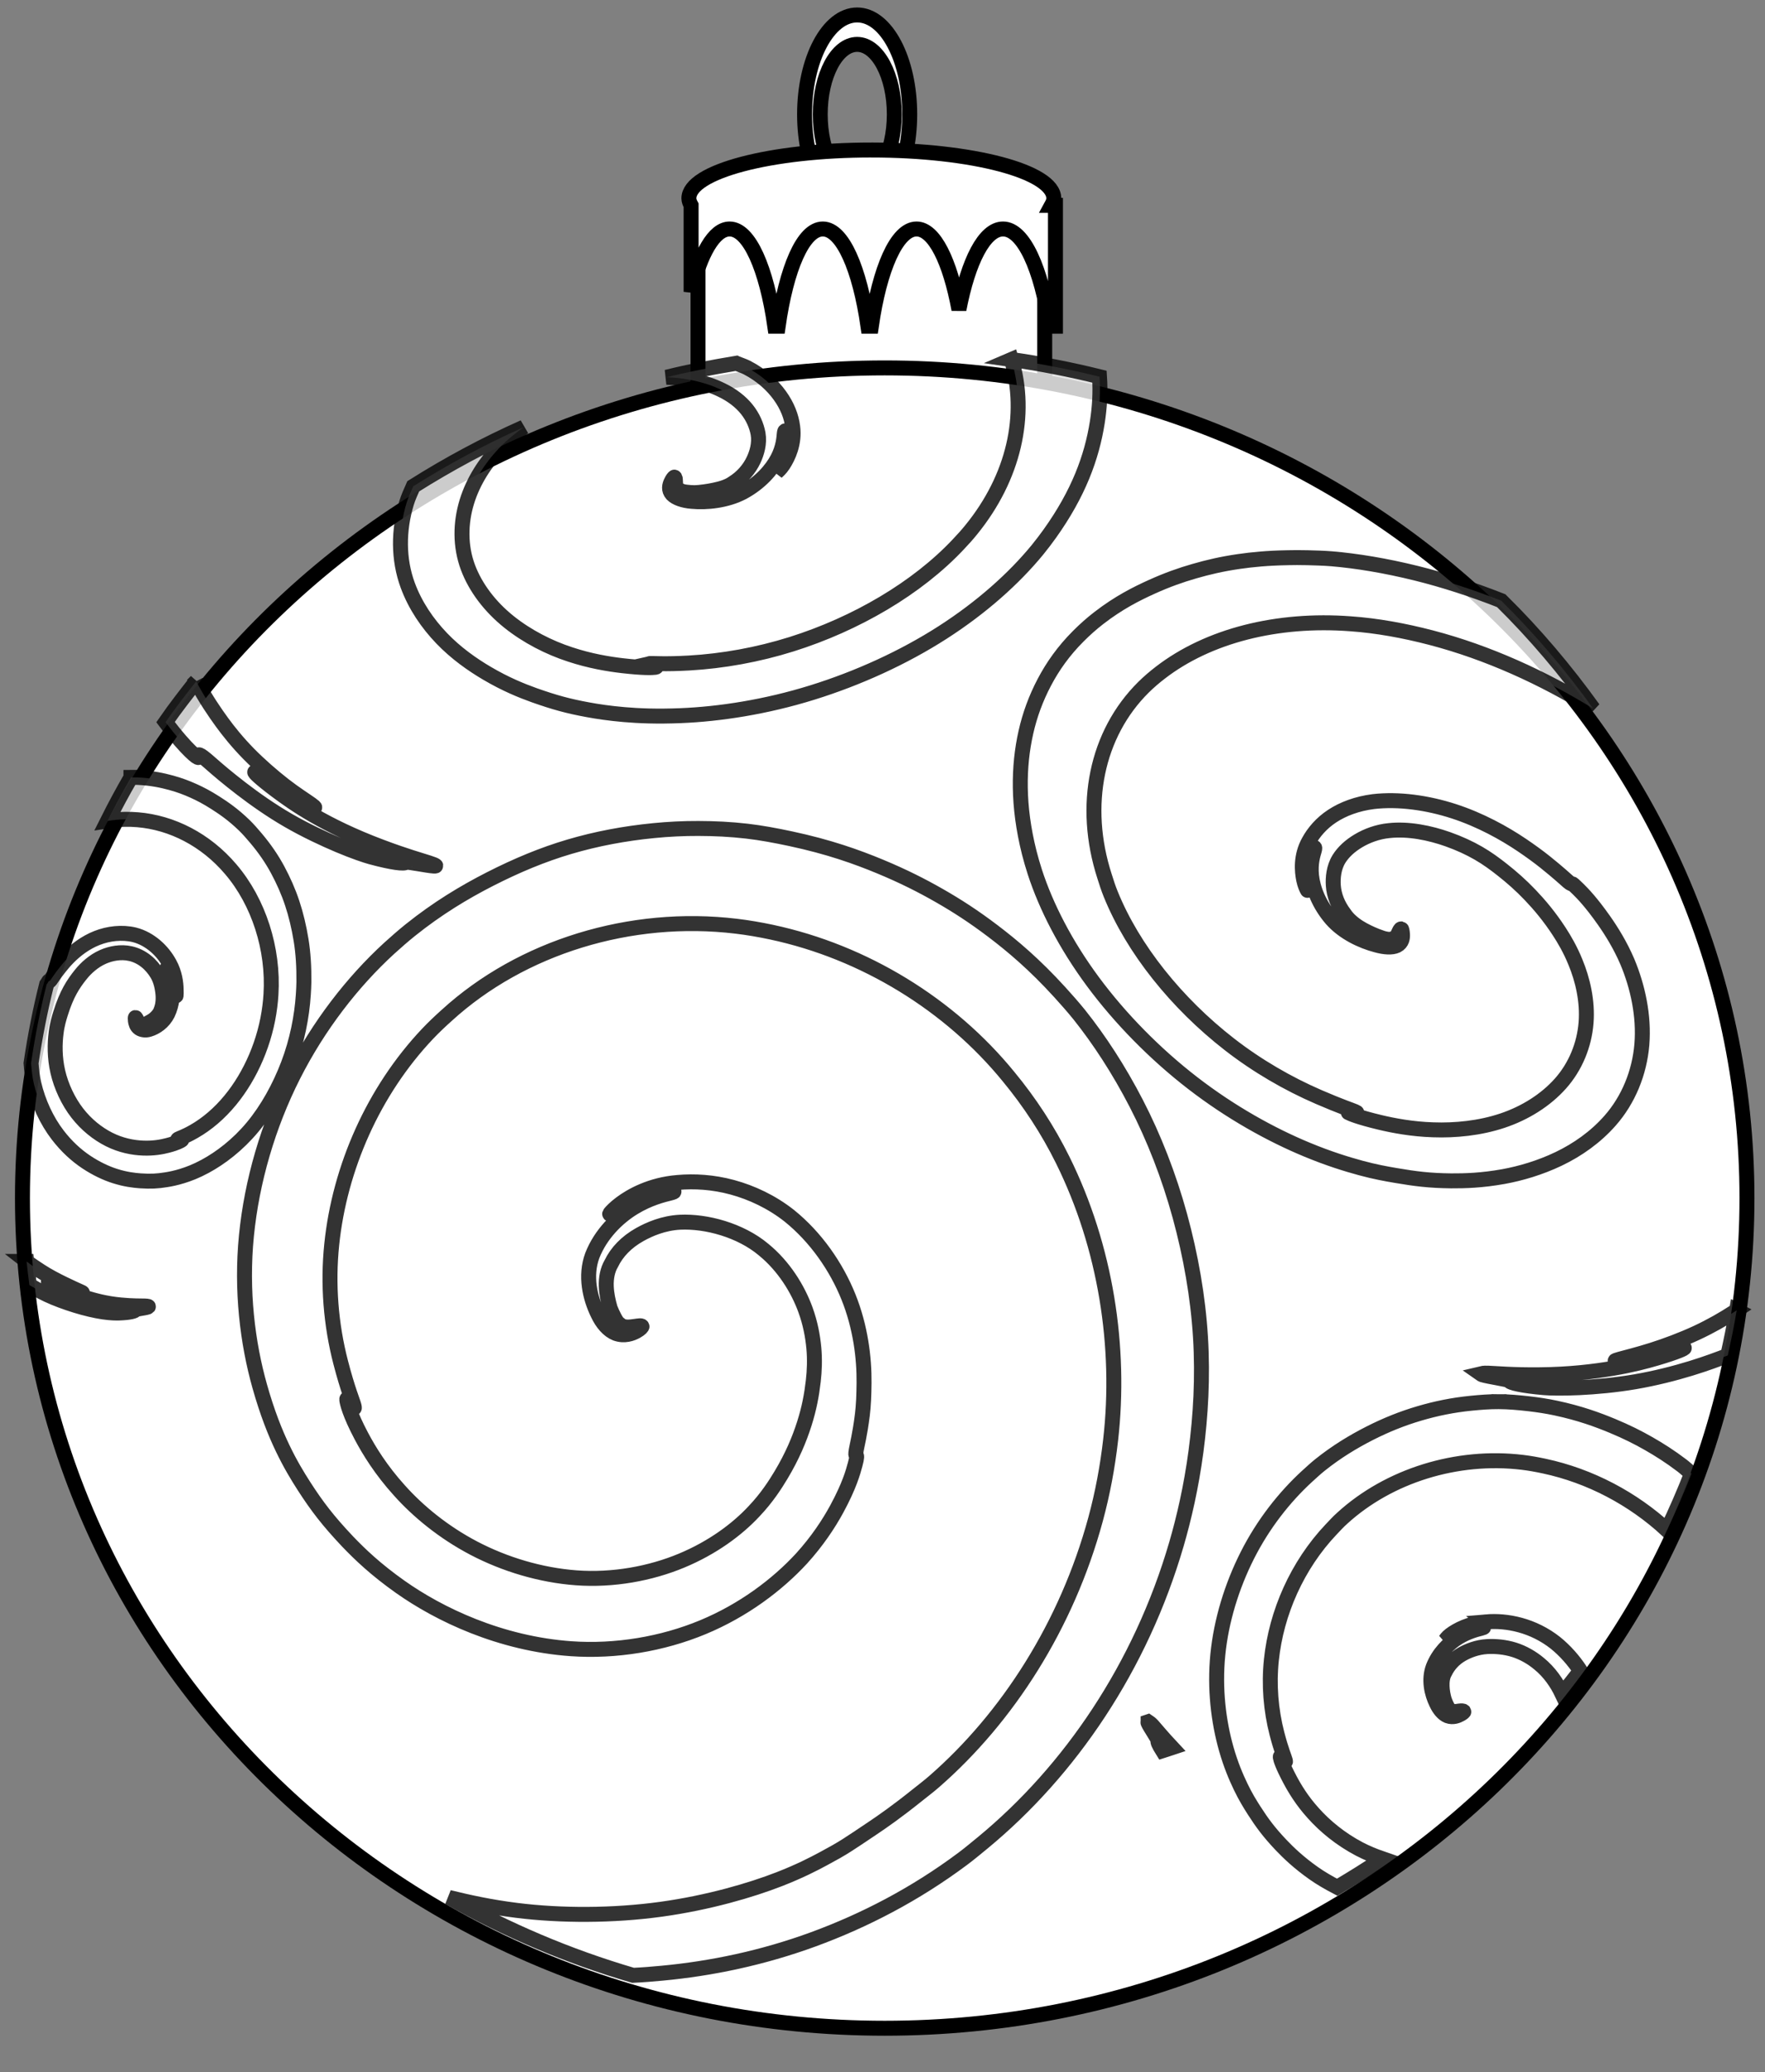
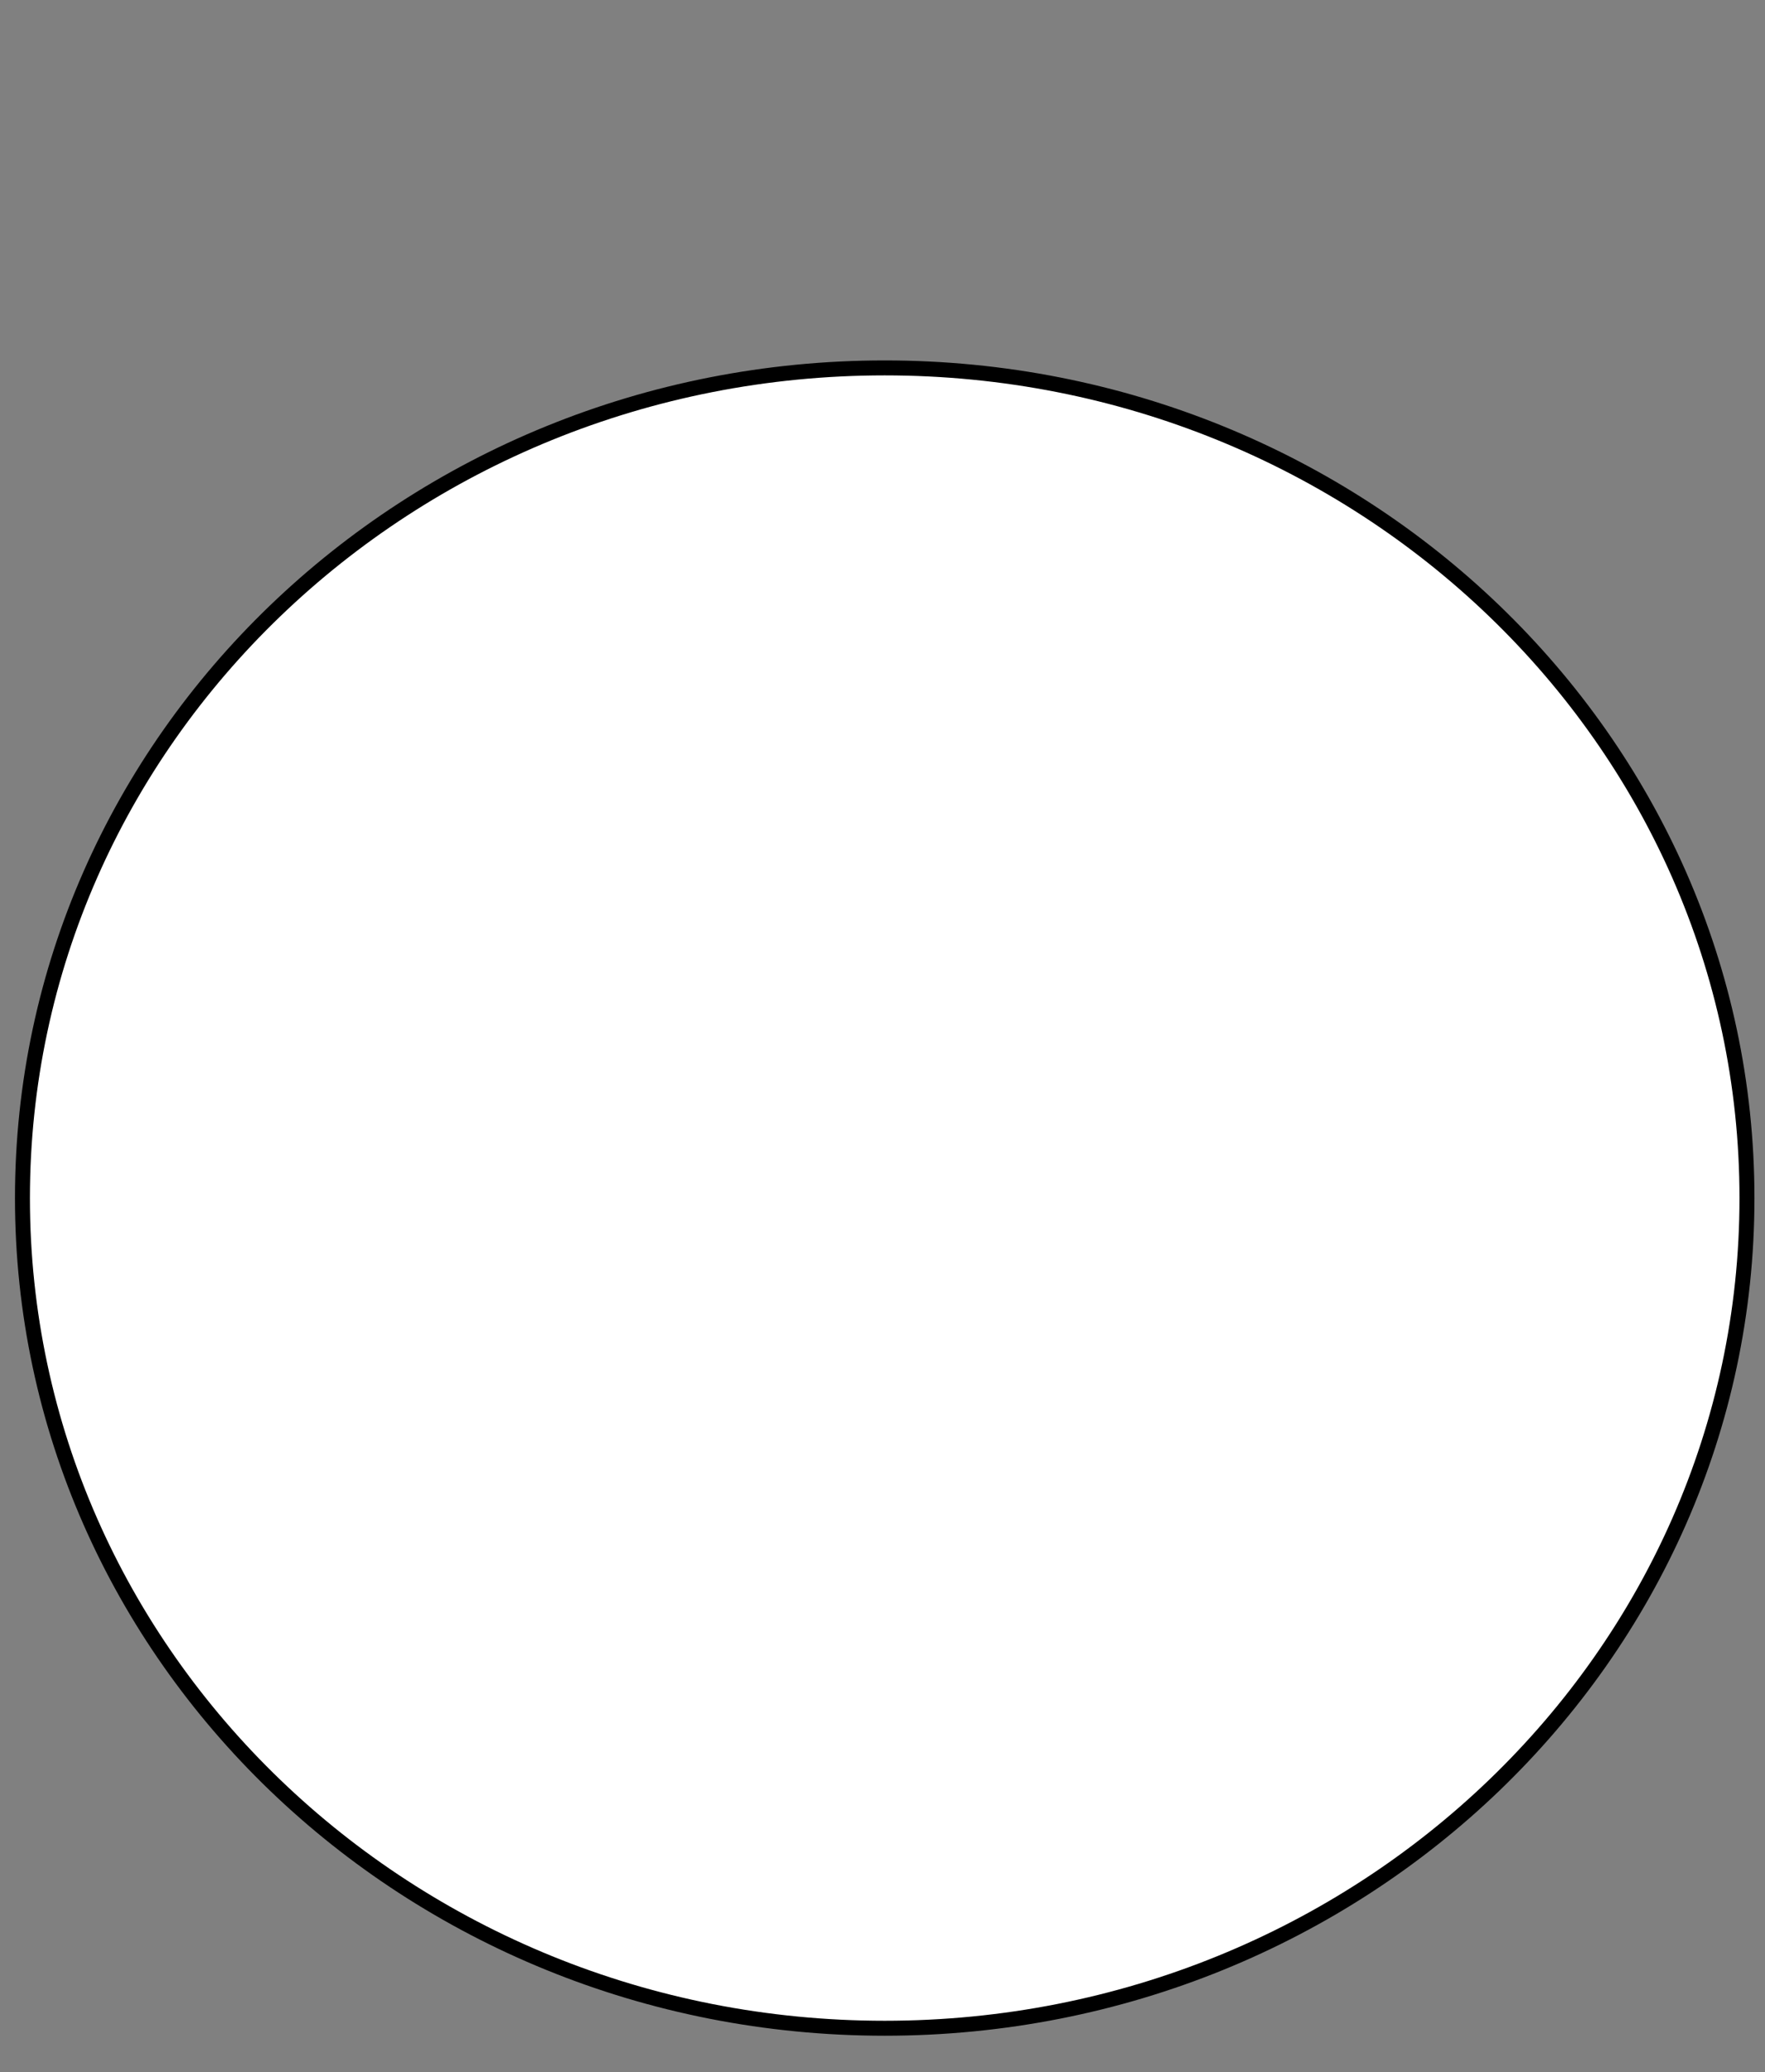
<svg xmlns="http://www.w3.org/2000/svg" width="236" height="277">
  <rect width="100%" height="100%" fill="#808080" stroke="none" />
  <title>Blue Decorative Ornament</title>
  <g>
    <title>Layer 1</title>
    <g id="svg_1">
-       <path stroke-width="2" stroke="#000000" fill="#ffffff" d="m114.61,2c-3.884,0 -7.03,5.942 -7.03,13.28c0,7.338 3.146,13.28 7.03,13.28c3.884,0 7.03,-5.942 7.03,-13.28c0,-7.338 -3.146,-13.28 -7.03,-13.28zm0,3.934c2.733,0 4.97,4.183 4.97,9.346c0,5.164 -2.237,9.346 -4.97,9.346c-2.733,0 -4.937,-4.183 -4.937,-9.346c0,-5.164 2.204,-9.346 4.937,-9.346z" id="path4050" />
-       <rect stroke-width="2" stroke="#000000" fill="#ffffff" id="rect4022" width="46.356" height="60.634" x="93.334" y="27.413" />
      <path stroke-width="2" stroke="#000000" fill="#ffffff" d="m233.589,160.15c0,61.288 -51.619,110.971 -115.294,110.971c-63.675,0 -115.294,-49.684 -115.294,-110.971c0,-61.288 51.619,-110.971 115.294,-110.971c63.675,0 115.294,49.684 115.294,110.971z" id="path5733" />
-       <path stroke-width="2" stroke="#000000" opacity="0.8" fill="#ffffff" d="m135.231,48.055c2.234,7.417 0.31,15.793 -5.371,22.764c-0.535,0.669 -1.11,1.294 -1.716,1.937c-5.5,5.864 -13.698,10.653 -22.305,13.357c-4.507,1.415 -9.186,2.256 -13.727,2.514c-3.28,0.184 -4.691,0.039 -5.223,0.071c-0.1,0.007 -0.181,0.062 -0.222,0.071c0.076,0.039 0.236,0.096 0.446,0.145c0.42,0.092 0.883,0.234 0.523,0.287c-0.36,0.053 -1.595,0.108 -4.402,-0.216c-1.848,-0.214 -4.34,-0.62 -7.012,-1.507c-2.779,-0.903 -5.744,-2.397 -8.208,-4.382c-2.464,-1.983 -4.414,-4.501 -5.445,-7.252c-1.062,-2.836 -1.01,-5.951 -0.15,-8.759c0.859,-2.81 2.514,-5.29 4.254,-7.109c1.177,-1.259 2.409,-2.174 3.357,-2.872c-5.147,2.289 -10.067,4.933 -14.773,7.898c-0.325,0.742 -0.661,1.459 -0.895,2.227c-1.11,3.653 -1.113,7.551 0.15,10.986c0.995,2.716 2.64,5.119 4.55,7.109c1.91,1.992 4.094,3.52 6.042,4.667c2.502,1.473 4.598,2.318 6.343,2.946c2.731,0.963 4.545,1.459 7.162,1.937c1.306,0.241 2.877,0.478 4.849,0.648c1.972,0.168 4.371,0.271 7.534,0.142c5.233,-0.211 11.404,-1.158 17.606,-3.088c6.147,-1.91 12.235,-4.685 17.458,-8.042c5.221,-3.355 9.547,-7.229 12.681,-11.057c0.585,-0.724 1.136,-1.445 1.642,-2.155c1.922,-2.695 3.314,-5.228 4.326,-7.682c1.012,-2.456 1.645,-4.835 2.015,-7.181c0.318,-2.02 0.435,-4.053 0.298,-6.105c-3.853,-0.951 -7.79,-1.73 -11.789,-2.298l0,0zm-36.779,0.503c-3.142,0.526 -6.276,1.103 -9.325,1.868c2.437,0.074 5.176,0.623 7.384,1.723c1.375,0.66 2.54,1.556 3.359,2.585c0.816,1.029 1.292,2.155 1.492,3.231c0.232,1.33 -0.172,2.61 -0.597,3.518c-0.587,1.25 -1.547,2.335 -2.76,3.088c-0.664,0.478 -1.554,0.742 -2.464,0.933c-0.907,0.193 -1.879,0.329 -2.686,0.358c-0.392,-0.007 -0.735,-0.039 -1.043,-0.071c-0.432,-0.044 -0.766,-0.145 -0.969,-0.287c-0.535,-0.205 -0.501,-0.724 -0.523,-1.075c-0.021,-0.354 -0.01,-0.62 -0.15,-0.648c-0.043,-0.009 -0.258,0.237 -0.446,0.648c-0.191,0.409 -0.387,1.052 0.148,1.65c0.494,0.51 1.492,0.848 2.612,0.935c1.998,0.186 4.679,-0.069 6.864,-1.222c2.318,-1.257 3.839,-3.015 4.627,-4.522c0.785,-1.51 0.84,-2.757 0.893,-3.304c0.062,-0.614 0.215,-0.409 0.301,0.216c0.084,0.623 0.012,1.668 -0.301,2.656c-0.313,0.988 -0.843,1.928 -1.043,2.298c0.153,-0.145 0.516,-0.427 0.895,-1.004c0.668,-1.013 1.566,-2.881 1.268,-5.099c-0.167,-1.347 -0.714,-2.778 -1.716,-4.166c-1,-1.388 -2.452,-2.725 -4.4,-3.734c-0.444,-0.223 -0.943,-0.381 -1.418,-0.574zm73.635,25.995c-2.593,0.046 -4.648,0.246 -6.417,0.501c-2.359,0.342 -4.159,0.774 -5.968,1.294c-1.807,0.519 -3.61,1.154 -5.67,2.082c-2.058,0.931 -4.426,2.112 -7.086,4.166c-1.022,0.786 -1.929,1.608 -2.762,2.44c-1.974,1.976 -3.423,4.033 -4.55,6.176c-1.127,2.144 -1.939,4.357 -2.461,6.677c-0.523,2.321 -0.785,4.754 -0.747,7.397c0.041,2.64 0.394,5.51 1.194,8.688c0.21,0.834 0.468,1.707 0.747,2.585c1.514,4.651 4.116,9.724 7.759,14.648c3.641,4.924 8.313,9.681 13.355,13.571c5.085,3.927 10.48,6.914 15.293,8.904c2.908,1.204 5.254,1.923 7.162,2.443c1.905,0.517 3.388,0.781 4.698,1.004c2.624,0.448 4.479,0.685 7.386,0.719c1.862,0.012 4.132,-0.055 7.014,-0.574c2.244,-0.407 4.865,-1.163 7.386,-2.371c2.519,-1.206 4.927,-2.9 6.861,-5.097c2.452,-2.78 3.941,-6.404 4.254,-10.198c0.31,-3.794 -0.54,-7.714 -1.941,-11.057c-0.931,-2.176 -2.091,-4.049 -3.132,-5.529c-1.676,-2.38 -2.81,-3.552 -3.433,-4.166c-0.623,-0.614 -0.747,-0.712 -0.819,-0.719c-0.074,-0.005 -0.093,0.078 -0.523,-0.285c-0.43,-0.365 -1.241,-1.144 -3.135,-2.659c-0.809,-0.646 -1.85,-1.411 -3.058,-2.227c-2.39,-1.613 -5.572,-3.376 -9.103,-4.522c-3.529,-1.147 -7.379,-1.682 -10.743,-1.294c-2.192,0.276 -4.07,0.986 -5.52,1.939c-1.449,0.954 -2.478,2.174 -3.132,3.375c-1.101,1.969 -0.921,3.996 -0.673,5.17c0.148,0.696 0.36,1.114 0.449,1.291c0.086,0.177 0.1,0.136 0.074,-0.071c-0.053,-0.414 -0.222,-1.482 -0.15,-2.514c0.074,-1.029 0.363,-2.031 0.673,-2.585c0.31,-0.554 0.542,-0.666 0.372,-0.071c-0.15,0.529 -0.552,1.696 -0.372,3.375c0.179,1.68 0.984,3.849 2.686,5.816c1.614,1.824 4.03,2.939 5.968,3.447c1.077,0.303 2.11,0.379 2.76,0.071c0.721,-0.377 0.771,-1.059 0.745,-1.507c-0.024,-0.448 -0.105,-0.71 -0.148,-0.717c-0.141,-0.023 -0.222,0.179 -0.372,0.501c-0.15,0.324 -0.396,0.855 -0.972,0.862c-0.243,0.062 -0.549,0.034 -0.969,-0.071c-0.298,-0.076 -0.673,-0.232 -1.043,-0.358c-0.742,-0.306 -1.535,-0.659 -2.313,-1.149c-0.778,-0.492 -1.499,-1.121 -1.941,-1.795c-0.855,-1.121 -1.406,-2.438 -1.492,-3.807c-0.062,-0.993 0.038,-2.353 0.747,-3.518c0.585,-0.937 1.466,-1.758 2.612,-2.44c1.144,-0.682 2.574,-1.218 4.101,-1.365c2.597,-0.285 5.462,0.31 7.835,1.149c1.571,0.556 2.915,1.183 4.101,1.866c1.189,0.685 2.232,1.454 3.209,2.227c1.258,0.993 2.471,2.052 3.731,3.375c1.258,1.321 2.574,2.879 3.879,4.883c0.647,0.993 1.475,2.387 2.163,4.092c0.953,2.298 1.652,5.195 1.418,8.114c-0.236,2.92 -1.392,5.827 -3.433,8.116c-1.979,2.217 -4.722,3.941 -7.759,4.954c-3.034,1.011 -6.322,1.328 -9.251,1.22c-2.827,-0.085 -5.357,-0.572 -7.162,-1.004c-2.743,-0.659 -3.86,-1.121 -4.178,-1.294c-0.038,-0.021 0.017,-0.057 0,-0.071c0.134,0.005 0.384,-0.028 0.597,0c0.427,0.055 0.785,0.14 0.298,-0.071c-0.485,-0.214 -1.853,-0.643 -4.849,-1.939c-4.149,-1.795 -8.248,-4.171 -11.937,-7.038c-7.047,-5.473 -12.915,-12.744 -15.89,-20.106c-0.327,-0.809 -0.568,-1.56 -0.821,-2.369c-3.056,-9.453 -1.093,-19.03 5.221,-25.276c0.707,-0.696 1.432,-1.317 2.239,-1.939c6.412,-4.943 15.62,-7.273 25.439,-6.533c3.528,0.246 7.207,0.921 10.817,1.866c7.506,1.965 14.916,5.329 21.636,9.478c-3.703,-5.14 -7.783,-9.975 -12.309,-14.433c-3.846,-1.517 -7.718,-2.764 -11.34,-3.663c-4.163,-1.029 -7.986,-1.654 -11.34,-1.939c-1.113,-0.087 -2.227,-0.115 -3.209,-0.142c-0.993,-0.028 -1.896,-0.016 -2.76,0l0,0zm-145.851,16.514c-1.392,1.776 -2.822,3.601 -4.104,5.457c0.647,0.871 1.315,1.712 2.015,2.514c1.081,1.236 1.755,1.841 2.089,2.082c0.334,0.241 0.372,0.133 0.372,0c0,-0.131 -0.098,-0.273 0.074,-0.214c0.174,0.058 0.609,0.361 1.492,1.149c0.886,0.786 2.301,1.992 4.104,3.373c1.802,1.383 3.973,2.914 6.267,4.237c2.297,1.326 4.705,2.454 6.716,3.304c2.01,0.848 3.612,1.386 4.326,1.579c2.858,0.777 4.498,0.963 4.701,0.719c0.1,-0.124 2.858,0.455 3.729,0.501c0.437,0.023 0.365,-0.092 -0.671,-0.43c-1.036,-0.34 -3.056,-0.889 -6.415,-2.155c-3.82,-1.438 -6.716,-2.879 -8.952,-4.164c-2.237,-1.284 -3.834,-2.433 -4.999,-3.304c-2.33,-1.742 -3.032,-2.498 -2.91,-2.512c0.124,-0.014 1.108,0.692 2.461,1.579c1.356,0.887 3.127,1.967 4.701,2.801c1.058,0.561 1.072,0.427 0.372,-0.071c-0.697,-0.501 -2.118,-1.388 -3.655,-2.585c-1.535,-1.199 -3.22,-2.663 -4.701,-4.166c-1.478,-1.503 -2.71,-3.038 -3.581,-4.237c-0.891,-1.227 -2.225,-3.139 -3.431,-5.457l0,0zm-8.728,12.854c-1.103,1.903 -2.149,3.847 -3.135,5.816c0.773,-0.119 1.537,-0.205 2.313,-0.214c4.593,-0.096 9.215,1.739 12.832,5.241c0.456,0.439 0.929,0.949 1.342,1.436c3.719,4.352 5.753,10.643 5.371,16.73c-0.029,0.522 -0.084,1.062 -0.148,1.581c-0.58,4.715 -2.562,9.249 -5.297,12.564c-1.43,1.737 -3.075,3.153 -4.849,4.166c-1.28,0.731 -1.881,0.885 -2.089,1.004c-0.208,0.122 -0.048,0.165 0.15,0.145c0.098,-0.009 0.232,-0.062 0.296,-0.071c0.009,0.007 0.033,0.046 0,0.071c-0.131,0.101 -0.633,0.395 -1.865,0.717c-0.809,0.214 -1.946,0.416 -3.283,0.361c-1.382,-0.046 -2.989,-0.365 -4.55,-1.149c-1.561,-0.786 -3.058,-1.985 -4.252,-3.52c-1.232,-1.583 -2.168,-3.601 -2.612,-5.529c-0.444,-1.926 -0.418,-3.771 -0.224,-5.241c0.134,-1.094 0.401,-1.958 0.597,-2.585c0.394,-1.264 0.819,-2.27 1.27,-3.088c0.449,-0.818 0.931,-1.48 1.416,-2.082c0.377,-0.469 0.781,-0.892 1.27,-1.294c0.487,-0.402 1.029,-0.774 1.714,-1.075c1.036,-0.457 2.387,-0.722 3.657,-0.432c0.745,0.159 1.466,0.512 2.089,1.006c0.621,0.492 1.105,1.085 1.492,1.723c0.47,0.79 0.661,1.719 0.745,2.369c0.115,0.896 0.057,1.739 -0.224,2.44c-0.134,0.425 -0.43,0.786 -0.745,1.078c-0.315,0.292 -0.652,0.476 -0.969,0.646c-0.162,0.069 -0.315,0.179 -0.449,0.216c-0.189,0.053 -0.399,0.05 -0.523,0c-0.275,-0.028 -0.413,-0.356 -0.52,-0.574c-0.11,-0.218 -0.16,-0.368 -0.224,-0.358c-0.019,0.002 -0.038,0.138 0,0.43c0.038,0.294 0.136,0.731 0.523,1.006c0.344,0.227 0.862,0.299 1.342,0.142c0.867,-0.257 1.9,-0.947 2.461,-2.082c0.587,-1.225 0.704,-2.638 0.597,-3.734c-0.105,-1.096 -0.463,-1.873 -0.597,-2.227c-0.148,-0.398 0.012,-0.303 0.224,0.071c0.21,0.377 0.446,1.117 0.597,1.797c0.153,0.678 0.2,1.31 0.224,1.579c0.012,0.135 0.053,0.186 0.074,0.071c0.021,-0.113 0.01,-0.409 0,-0.862c-0.014,-0.761 -0.148,-2.107 -0.895,-3.447c-0.449,-0.813 -1.067,-1.613 -1.865,-2.298c-0.8,-0.682 -1.759,-1.239 -2.836,-1.507c-1.645,-0.388 -3.447,-0.182 -4.999,0.432c-1.549,0.611 -2.848,1.618 -3.803,2.585c-0.485,0.487 -0.883,0.97 -1.194,1.363c-0.731,0.921 -1.031,1.429 -1.194,1.652c-0.165,0.223 -0.191,0.142 -0.224,0.145c-0.026,0 -0.093,0.145 -0.224,0.358c-0.031,0.051 -0.031,-0.002 -0.074,0.071c-0.874,3.458 -1.561,6.981 -2.089,10.556c0.072,0.903 0.162,1.813 0.372,2.728c0.58,2.505 1.726,4.972 3.209,6.893c1.172,1.521 2.466,2.698 3.805,3.591c1.337,0.892 2.688,1.512 3.805,1.866c1.43,0.457 2.545,0.581 3.431,0.648c1.382,0.092 2.235,0.046 3.433,-0.145c0.599,-0.094 1.313,-0.239 2.163,-0.503c0.85,-0.264 1.81,-0.618 3.058,-1.291c2.067,-1.117 4.366,-2.865 6.341,-5.241c1.96,-2.358 3.6,-5.313 4.775,-8.403c1.177,-3.088 1.822,-6.34 2.015,-9.334c0.033,-0.565 0.069,-1.112 0.074,-1.652c0.019,-2.054 -0.091,-3.867 -0.372,-5.6c-0.282,-1.735 -0.68,-3.412 -1.194,-4.956c-0.513,-1.544 -1.16,-2.999 -1.939,-4.451c-0.781,-1.452 -1.745,-2.861 -2.91,-4.237c-0.492,-0.579 -0.991,-1.165 -1.566,-1.723c-1.502,-1.455 -2.793,-2.323 -3.879,-3.015c-1.086,-0.694 -1.991,-1.167 -2.91,-1.581c-0.921,-0.414 -1.822,-0.758 -2.984,-1.078c-1.163,-0.317 -2.597,-0.632 -4.476,-0.717c-0.279,-0.011 -0.592,-0.002 -0.895,0l0,0zm75.945,6.822c-2.077,-0.009 -4.087,0.094 -6.042,0.287c-3.908,0.384 -7.661,1.089 -11.266,2.153c-3.605,1.064 -7.059,2.509 -10.593,4.308c-3.533,1.799 -7.095,3.959 -10.669,6.822c-0.938,0.751 -1.903,1.597 -2.834,2.44c-4.923,4.511 -9.459,10.352 -12.834,17.02c-3.373,6.666 -5.543,14.122 -6.264,21.397c-0.728,7.341 0.148,14.382 1.79,20.177c0.991,3.504 2.041,6.144 3.058,8.258c1.015,2.116 1.958,3.66 2.834,5.028c1.757,2.732 3.249,4.671 5.82,7.394c1.659,1.737 3.791,3.778 7.086,6.105c2.569,1.813 5.875,3.706 9.774,5.241c3.898,1.535 8.346,2.686 13.056,3.015c5.959,0.42 12.202,-0.627 17.606,-2.872c5.405,-2.243 9.948,-5.657 13.204,-9.191c2.101,-2.316 3.638,-4.648 4.701,-6.604c1.707,-3.146 2.192,-4.972 2.461,-5.961c0.27,-0.99 0.208,-1.149 0.15,-1.222c-0.06,-0.071 -0.107,-0.073 0,-0.717c0.105,-0.643 0.477,-1.971 0.821,-4.738c0.146,-1.186 0.208,-2.571 0.222,-4.237c0.033,-3.297 -0.461,-7.447 -2.089,-11.489c-1.626,-4.042 -4.359,-7.983 -7.907,-10.843c-2.347,-1.852 -5.018,-3.1 -7.611,-3.805c-2.593,-0.708 -5.099,-0.841 -7.31,-0.646c-3.65,0.294 -6.25,1.783 -7.611,2.799c-0.809,0.604 -1.256,1.094 -1.418,1.294c-0.16,0.198 -0.031,0.161 0.224,0c0.513,-0.324 1.752,-1.174 3.209,-1.795c1.456,-0.623 3.075,-0.997 4.104,-1.078c1.027,-0.08 1.401,-0.025 0.446,0.214c-0.85,0.214 -2.741,0.653 -4.849,1.939c-2.108,1.287 -4.393,3.497 -5.522,6.39c-1.012,2.718 -0.31,5.689 0.747,7.829c0.561,1.202 1.389,2.188 2.387,2.585c1.158,0.418 2.177,0.034 2.76,-0.287c0.582,-0.324 0.776,-0.602 0.747,-0.648c-0.095,-0.145 -0.399,-0.073 -0.972,0c-0.571,0.076 -1.485,0.241 -2.013,-0.287c-0.306,-0.184 -0.513,-0.545 -0.747,-1.004c-0.167,-0.329 -0.36,-0.722 -0.523,-1.149c-0.253,-0.894 -0.485,-1.896 -0.52,-2.943c-0.038,-1.05 0.158,-2.158 0.671,-3.017c0.742,-1.542 2.032,-2.884 3.805,-3.876c1.287,-0.722 3.161,-1.535 5.371,-1.652c1.79,-0.083 3.791,0.184 5.744,0.79c1.95,0.607 3.872,1.551 5.445,2.872c2.722,2.22 4.593,5.28 5.596,8.042c0.664,1.829 0.974,3.539 1.12,5.097c0.143,1.56 0.088,3.031 -0.076,4.453c-0.21,1.829 -0.54,3.621 -1.194,5.673c-0.652,2.052 -1.6,4.345 -3.132,6.893c-0.759,1.264 -1.893,3.035 -3.581,4.809c-2.246,2.42 -5.543,4.876 -9.7,6.606c-4.154,1.732 -9.172,2.665 -14.1,2.298c-4.777,-0.356 -9.554,-1.806 -13.653,-3.948c-4.097,-2.144 -7.506,-4.963 -9.996,-7.755c-2.428,-2.682 -4.035,-5.29 -5.073,-7.254c-1.578,-2.985 -1.888,-4.4 -1.941,-4.809c-0.05,-0.411 0.215,0.14 0.523,0.574c0.308,0.432 0.599,0.809 0.449,0.214c-0.15,-0.593 -0.845,-2.169 -1.79,-5.816c-1.311,-5.048 -1.748,-10.46 -1.194,-15.797c1.055,-10.195 5.562,-20.473 12.832,-28.148c0.8,-0.843 1.671,-1.666 2.535,-2.44c10.022,-9.148 24.601,-13.615 38.72,-11.921c1.576,0.188 3.135,0.457 4.701,0.79c12.447,2.654 23.868,9.706 31.706,19.315c2.841,3.44 5.264,7.148 7.236,11.131c5.784,11.677 7.821,25.062 6.417,37.411c-0.413,3.624 -1.079,7.176 -2.015,10.627c-3.851,14.194 -11.786,26.517 -21.56,35.042c-0.747,0.657 -1.547,1.252 -2.313,1.868c-2.698,2.165 -4.586,3.477 -6.042,4.451c-1.459,0.977 -2.428,1.636 -3.359,2.227c-0.929,0.591 -1.812,1.087 -3.132,1.795c-1.32,0.71 -3.135,1.654 -5.894,2.73c-3.741,1.457 -9.43,3.139 -15.816,4.021c-6.386,0.88 -13.376,0.892 -19.323,0.142c-3.548,-0.446 -6.484,-1.096 -9.026,-1.723c7.694,4.347 15.919,7.863 24.62,10.411c1.287,-0.058 2.566,-0.163 3.879,-0.287c6.544,-0.609 13.412,-2.031 20.216,-4.522c6.806,-2.493 13.608,-6.002 19.994,-10.772c0.907,-0.678 1.798,-1.427 2.686,-2.153c11.612,-9.58 21.094,-23.456 25.888,-39.924c0.991,-3.403 1.979,-7.633 2.612,-12.424c0.618,-4.678 0.926,-9.844 0.597,-15.223c-0.329,-5.377 -1.301,-10.903 -2.76,-16.227c-1.461,-5.324 -3.466,-10.455 -5.82,-15.007c-2.351,-4.554 -4.975,-8.546 -7.608,-11.85c-0.881,-1.089 -1.767,-2.086 -2.612,-3.015c-3.423,-3.762 -6.369,-6.225 -8.952,-8.187c-2.583,-1.96 -4.832,-3.405 -7.162,-4.738c-2.33,-1.333 -4.801,-2.587 -7.909,-3.879c-3.108,-1.289 -6.842,-2.633 -12.011,-3.734c-1.979,-0.421 -3.946,-0.788 -5.818,-1.004c-2.225,-0.257 -4.34,-0.352 -6.417,-0.358l0,0zm-89.897,57.875c0.107,1.066 0.236,2.105 0.372,3.159c0.582,0.338 1.366,0.811 2.387,1.294c1.122,0.528 2.5,1.034 3.805,1.436c1.306,0.402 2.6,0.705 3.655,0.862c1.058,0.156 1.819,0.156 2.163,0.143c1.382,-0.048 2.151,-0.239 2.165,-0.43c0.007,-0.096 1.272,-0.225 1.64,-0.358c0.184,-0.069 0.143,-0.126 -0.372,-0.145c-0.516,-0.018 -1.561,0.021 -3.283,-0.145c-1.958,-0.186 -3.502,-0.616 -4.775,-1.004c-1.272,-0.388 -2.266,-0.749 -2.984,-1.078c-1.437,-0.657 -1.912,-1.046 -1.865,-1.075c0.045,-0.032 0.616,0.271 1.418,0.574c0.8,0.301 1.81,0.632 2.683,0.859c0.59,0.154 0.575,0.113 0.15,-0.071c-0.425,-0.184 -1.201,-0.54 -2.163,-1.004c-0.962,-0.466 -2.108,-1.057 -3.135,-1.723c-0.666,-0.434 -1.306,-0.855 -1.865,-1.294l0,0zm228.66,6.535c-0.127,0.085 -0.329,0.211 -0.446,0.287c-1.258,0.823 -2.986,1.829 -4.925,2.73c-1.936,0.898 -4.09,1.703 -5.968,2.298c-1.879,0.593 -3.49,0.99 -4.326,1.22c-0.838,0.23 -0.824,0.306 0.372,0.142c1.781,-0.241 3.777,-0.639 5.371,-1.004c1.595,-0.365 2.8,-0.701 2.91,-0.648c0.11,0.055 -0.835,0.533 -3.655,1.365c-1.411,0.416 -3.33,0.931 -5.894,1.365c-2.566,0.434 -5.746,0.825 -9.848,0.862c-3.607,0.035 -5.77,-0.177 -6.864,-0.216c-0.547,-0.018 -0.871,0.046 -0.972,0.071c0.036,0.025 0.122,0.113 0.224,0.145c0.833,0.255 3.531,0.641 3.581,0.79c0.1,0.296 1.743,0.68 4.701,0.933c0.74,0.064 2.509,0.106 4.701,0c2.192,-0.106 4.825,-0.338 7.46,-0.79c2.633,-0.453 5.264,-1.119 7.46,-1.795c2.115,-0.65 3.801,-1.289 4.923,-1.723c0.439,-1.976 0.867,-4.017 1.194,-6.032l0,0zm-31.78,12.208c-1.291,-0.007 -2.516,0.094 -3.731,0.214c-2.428,0.239 -4.698,0.703 -6.938,1.365c-2.239,0.659 -4.445,1.539 -6.639,2.656c-2.196,1.119 -4.419,2.459 -6.641,4.237c-0.583,0.466 -1.134,0.983 -1.714,1.507c-3.058,2.803 -5.887,6.413 -7.983,10.556c-2.096,4.143 -3.505,8.764 -3.953,13.284c-0.454,4.561 0.098,8.966 1.117,12.567c0.618,2.176 1.311,3.784 1.941,5.099c0.63,1.314 1.246,2.309 1.79,3.159c1.091,1.698 1.984,2.902 3.581,4.596c1.031,1.078 2.354,2.358 4.402,3.805c0.905,0.639 1.958,1.252 3.132,1.866c2.041,-1.213 4.09,-2.475 6.042,-3.805c-1.053,-0.363 -2.103,-0.793 -3.058,-1.291c-2.547,-1.333 -4.643,-3.077 -6.19,-4.812c-1.511,-1.666 -2.49,-3.302 -3.135,-4.524c-0.981,-1.854 -1.237,-2.688 -1.268,-2.943c-0.033,-0.255 0.181,0.018 0.372,0.287c0.191,0.269 0.392,0.512 0.298,0.143c-0.093,-0.368 -0.532,-1.324 -1.12,-3.589c-0.814,-3.139 -1.089,-6.521 -0.745,-9.837c0.654,-6.335 3.466,-12.679 7.983,-17.45c0.497,-0.524 0.953,-1.025 1.49,-1.507c6.229,-5.685 15.327,-8.523 24.098,-7.468c0.981,0.117 1.936,0.294 2.91,0.501c6.147,1.312 11.872,4.361 16.413,8.546c1.184,-2.456 2.282,-4.989 3.283,-7.539c-0.427,-0.352 -0.867,-0.772 -1.268,-1.078c-1.607,-1.218 -3.029,-2.116 -4.476,-2.943c-1.447,-0.827 -2.92,-1.567 -4.849,-2.369c-1.931,-0.802 -4.326,-1.687 -7.537,-2.371c-1.229,-0.262 -2.416,-0.439 -3.581,-0.574c-1.382,-0.159 -2.738,-0.28 -4.027,-0.287l0,0.002zm-1.716,29.439c-2.268,0.184 -3.93,1.091 -4.775,1.723c-0.48,0.358 -0.637,0.659 -0.747,0.79c0.32,-0.202 1.11,-0.692 2.015,-1.078c0.907,-0.386 1.898,-0.669 2.538,-0.717c0.637,-0.05 0.891,-0.005 0.298,0.142c-0.528,0.133 -1.75,0.42 -3.061,1.22c-1.308,0.8 -2.655,2.153 -3.357,3.95c-0.628,1.689 -0.208,3.555 0.449,4.883c0.349,0.747 0.871,1.404 1.492,1.652c0.719,0.26 1.354,-0.014 1.716,-0.216c0.36,-0.2 0.466,-0.331 0.446,-0.358c-0.06,-0.092 -0.241,-0.119 -0.597,-0.071c-0.356,0.046 -0.941,0.184 -1.268,-0.145c-0.189,-0.115 -0.303,-0.361 -0.449,-0.646c-0.103,-0.204 -0.198,-0.453 -0.298,-0.719c-0.158,-0.554 -0.275,-1.142 -0.298,-1.795c-0.024,-0.653 0.055,-1.333 0.372,-1.866c0.463,-0.958 1.213,-1.824 2.313,-2.443c0.8,-0.448 1.984,-0.931 3.359,-1.004c1.113,-0.053 2.368,0.053 3.581,0.43c1.21,0.377 2.378,1.046 3.357,1.868c1.382,1.128 2.38,2.59 3.058,4.021c0.836,-1.02 1.664,-2.04 2.461,-3.088c-0.917,-1.388 -2.044,-2.675 -3.357,-3.734c-1.459,-1.151 -3.089,-1.93 -4.701,-2.369c-1.611,-0.441 -3.175,-0.551 -4.55,-0.432l0,0zm-45.209,13.355c0,0.032 -0.033,0.071 0,0.145c0.251,0.586 1.44,2.279 1.342,2.369c-0.115,0.108 0.134,0.627 0.597,1.365c0.432,-0.133 0.838,-0.292 1.268,-0.432c-1.28,-1.365 -2.156,-2.436 -2.609,-2.944c-0.272,-0.303 -0.513,-0.446 -0.597,-0.503z" id="path5743" />
-       <path stroke-width="2" stroke="#000000" fill="#ffffff" d="m116.506,20.052c-13.457,0 -24.395,2.879 -24.395,6.463c0,0.321 0.129,0.625 0.298,0.933l0,11.561c1.229,-5.099 3.077,-8.401 5.148,-8.401c2.641,0 4.936,5.306 6.043,12.997l0.448,0c1.098,-7.689 3.328,-12.997 5.968,-12.997c2.64,0 4.936,5.308 6.043,12.997l0.448,0c1.107,-7.691 3.402,-12.997 6.043,-12.997c2.378,0 4.47,4.301 5.67,10.771c1.253,-6.469 3.411,-10.771 5.894,-10.771c2.756,0 5.119,5.32 6.267,12.997l0.746,0l0,-16.156l-0.522,0c0.169,-0.309 0.298,-0.612 0.298,-0.933c0,-3.584 -10.938,-6.463 -24.395,-6.463z" id="path4026" />
    </g>
  </g>
</svg>